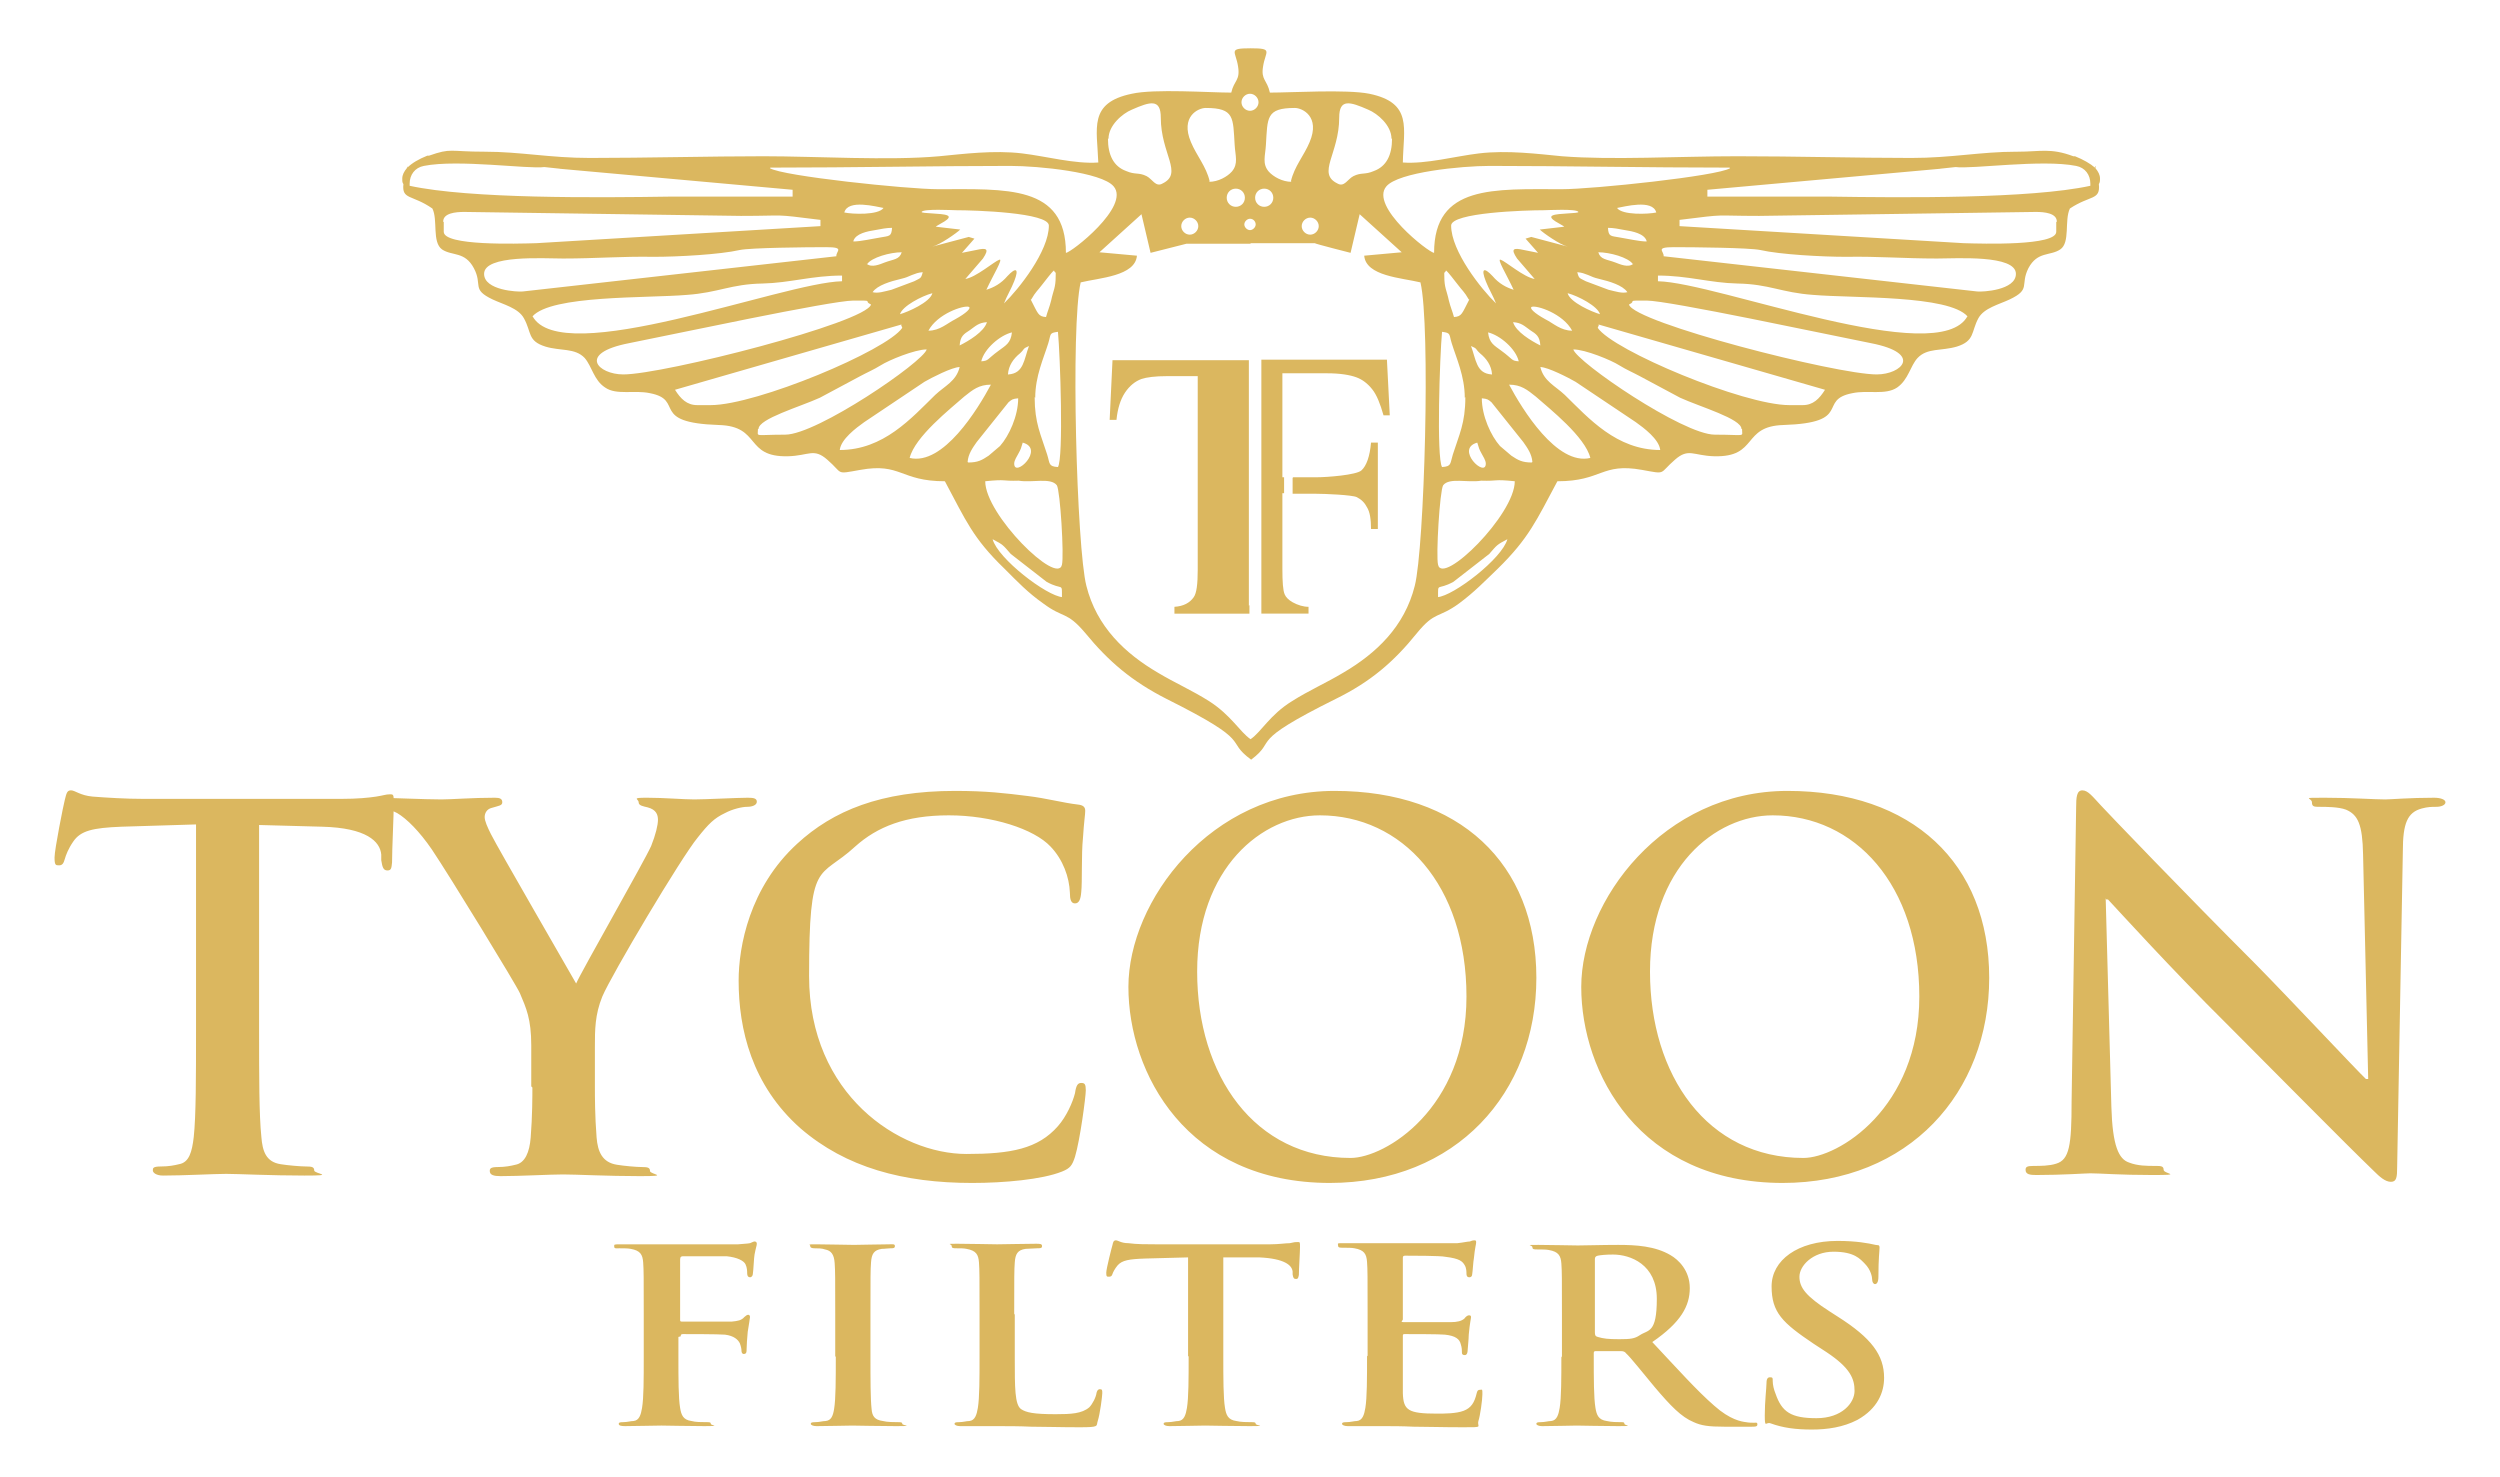
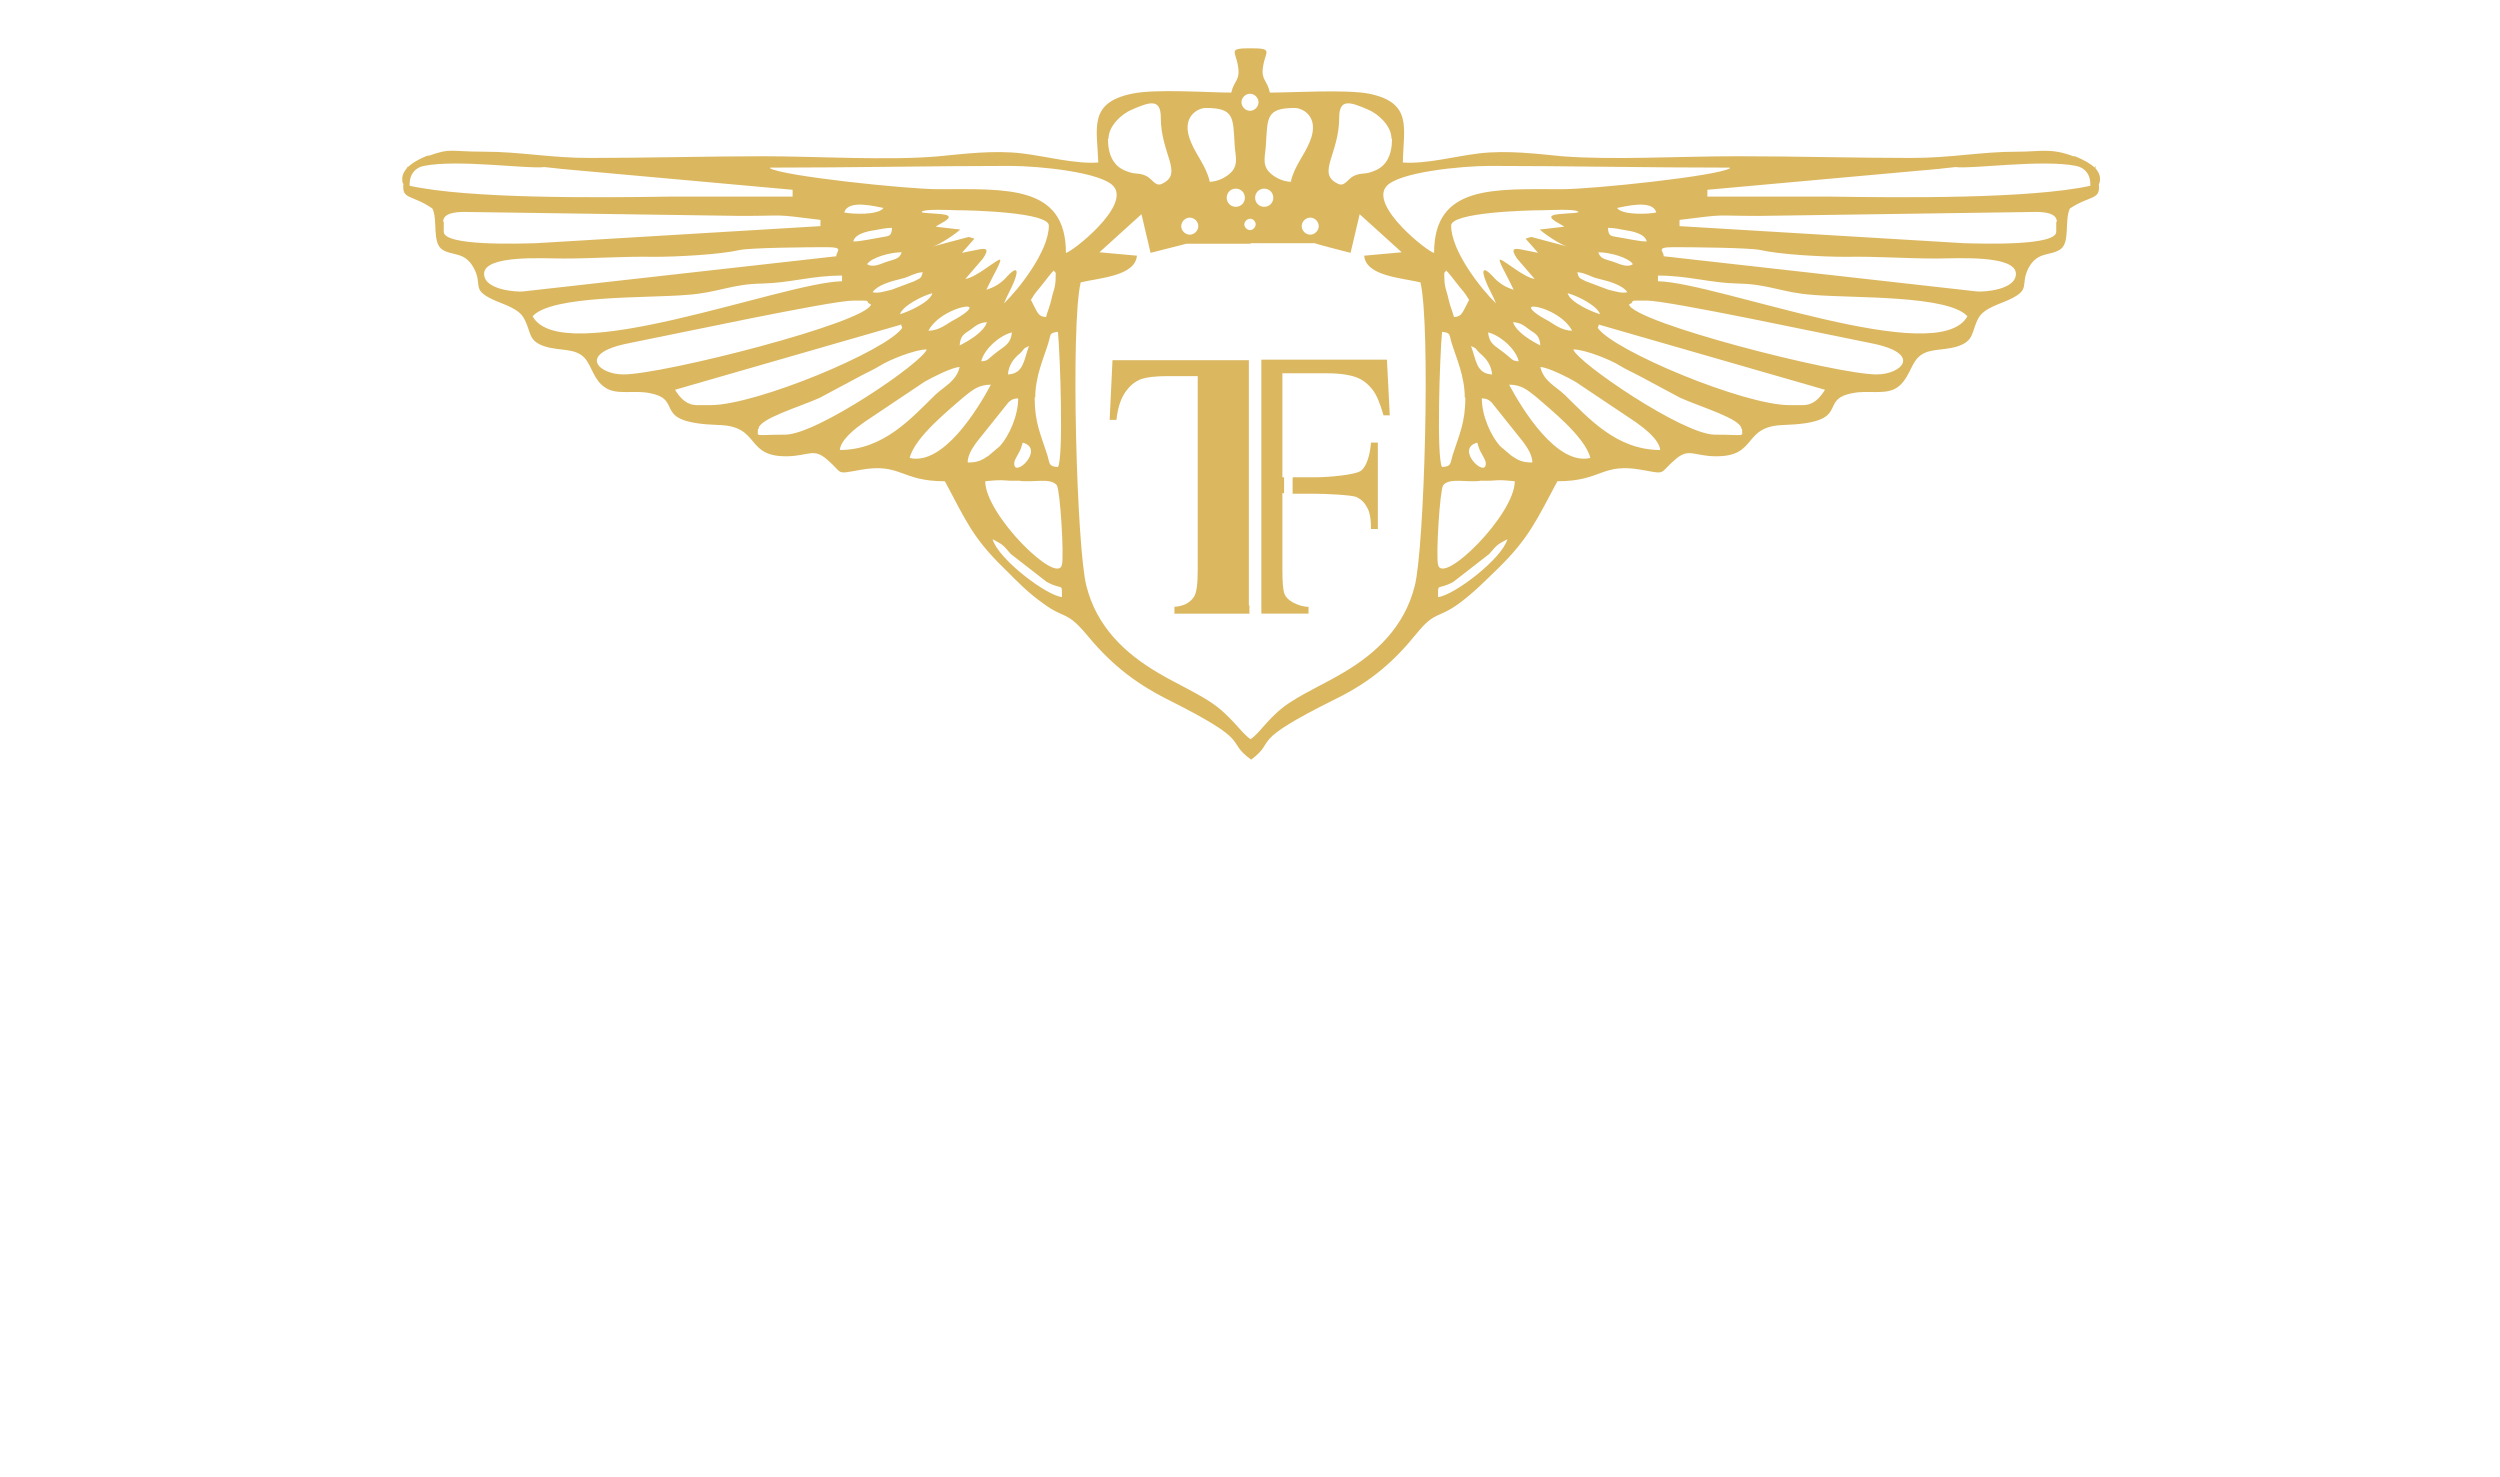
<svg xmlns="http://www.w3.org/2000/svg" viewBox="0 0 440 260" version="1.1" data-sanitized-data-name="Layer 1" data-name="Layer 1" id="Layer_1">
  <defs>
    <style>
      .cls-1, .cls-2 {
        fill: #dbb75f;
        stroke-width: 0px;
      }

      .cls-2 {
        fill-rule: evenodd;
      }
    </style>
  </defs>
  <path d="M220,38.5c.6,0,1,.5,1,1s-.5,1-1,1-1-.5-1-1,.5-1,1-1M220,16.5c.8,0,1.5.7,1.5,1.5s-.7,1.5-1.5,1.5-1.5-.7-1.5-1.5.7-1.5,1.5-1.5ZM209.4,38.3c.8,0,1.5.7,1.5,1.5s-.7,1.5-1.5,1.5-1.5-.7-1.5-1.5.7-1.5,1.5-1.5ZM217.5,33.2c.9,0,1.6.7,1.6,1.6s-.7,1.6-1.6,1.6-1.6-.7-1.6-1.6.7-1.6,1.6-1.6ZM195.1,24.4c0-2.3,2.4-4.4,4.1-5.1,3.2-1.4,5.1-2,5.1,1.4,0,6.4,4,9.8.3,11.6-1.2.7-1.8-.8-2.8-1.3-1.4-.7-2-.2-3.6-.9-2.2-.8-3.2-2.8-3.2-5.7ZM212.9,31.9c-.6-2.6-2.3-4.5-3.3-6.9-1.9-4.5,1.3-6,2.6-6,5.1,0,4.8,1.7,5.1,6.5.1,1.9.7,3.3-.5,4.7-.8.9-2.4,1.8-4,1.8ZM135.6,29.5c14.6,0,28.9-.3,42.2-.3,5,0,16.1,1.1,18.2,3.6,3,3.5-7.5,11.7-8.4,11.7,0-12-10.5-11.2-22.5-11.2-5.4,0-27.4-2.3-29.6-3.7ZM148.6,37.4c.6-2.4,5.7-1,6.9-.8-.9,1.3-5.5,1.1-6.9.8ZM78,39c0-1.5,2.2-1.7,3.7-1.7l48.7.7c8.4,0,5.2-.4,14,.7v1.1s-50,3-50,3c-3.4.1-16.3.5-16.3-2v-1.7ZM173.6,51c1.2-2.6,3-5.5,2.3-5.3-.9.3-4.1,3.1-6,3.4l3.1-3.6c1.2-1.8.6-1.9-1.2-1.5l-2.5.5,2.2-2.5-1-.3-6.4,1.7c1.3-.3,4.3-2.4,4.9-3l-4.3-.5c.2-.3,3.2-1.5,2-2-.9-.4-4.6-.3-4.5-.6.3-.6,5.5-.3,6.1-.3,3.2,0,16.3.4,16.3,2.7,0,4.5-5.3,11.2-7.9,13.7.5-1.3,1.3-2.6,1.8-3.9.9-2.3.3-2.5-1.2-.9-1.1,1.3-2.4,2-3.7,2.4ZM150.2,42.4c.4-1.3,2.5-1.7,3.8-1.9,1.1-.2,2-.4,3-.4-.1,1.6-.5,1.4-2.1,1.7-1.3.2-3.4.7-4.7.7ZM85.2,48.2c0-3.4,10.5-2.7,13.9-2.7,5.8,0,10.3-.4,16-.3,4.2,0,11.6-.4,15.1-1.2,1.9-.4,11.8-.5,15.2-.5s1.7.7,1.8,1.6l-55.2,6.2c-.9.1-6.8-.2-6.8-3.1ZM152.6,46.5c.8-1.2,4.1-2.1,6.1-2.1-.4,1.3-1.4,1.2-3,1.8-.8.3-2.3,1-3.2.2ZM153.6,51.4c.8-1.2,3.2-1.9,4.9-2.3,1.2-.3,1-.3,2-.7.8-.3,1-.4,1.9-.5-.3,1.2-.4,1-1.5,1.6l-4,1.5c-1.3.3-2.4.7-3.4.4ZM93.7,55.7c3.3-3.8,20.2-3.2,27.2-3.8,5.6-.4,7.7-1.9,13.3-2,4.8-.1,8.7-1.4,14-1.4v1c-10.4.2-49.5,15.6-54.5,6.1ZM181.5,52.7c.8-1.4,1.1-1.5,2-2.7.5-.6,1.5-2,2-2.4.4.9.3-.3.3,1,0,2.1-.4,2.4-.8,4.3-.3,1.2-.6,1.8-.9,2.9-1.4-.1-1.4-.6-2.7-3.1ZM158.4,55.3c.4-1.4,3.8-3.2,5.7-3.7-.4,1.6-4.3,3.3-5.7,3.7ZM109.7,65.9c-4.4,0-8.2-3.7,1-5.5,7.6-1.5,35.6-7.5,39.5-7.5s1.6,0,3.1.7c-.9,3.2-36.5,12.3-43.6,12.3ZM163.4,58.2c1.6-3,6.2-4.5,7.1-4.2.5.2-.4,1.1-2.4,2.2-1.4.7-2.7,2-4.7,2ZM168.9,60.8c.1-1.6.7-2,1.8-2.7,1-.7,1.5-1.3,3-1.4-.5,1.7-3.2,3.3-4.8,4.1ZM158.6,57.2l.2.5c-2.7,4-25.7,13.6-33.7,13.6h-2.4c-1.8,0-2.9-1.1-3.9-2.7l39.9-11.5ZM172.7,63.6c.5-2.2,3.3-4.6,5.4-5.1-.2,1.9-1.1,2.3-2.3,3.2-2.2,1.6-1.7,1.8-3.2,1.9ZM133.5,75.5c0-1.8,7.3-3.9,10.8-5.5l7.1-3.8c1.3-.7,2.3-1.1,3.6-1.9,1.4-.9,6-2.8,8.1-2.8-.6,2.2-19.3,15-24.9,15s-4.8.5-4.8-1ZM177.4,65.9c.1-1.6,1-2.8,2.1-3.7.9-.8.4-.8,1.6-1.3-.9,2.4-.9,4.8-3.6,5ZM147.8,79.2c.2-1.9,2.9-3.9,4.3-4.9l10.6-7.1c1.2-.7,4.9-2.6,6.2-2.6-.6,2.5-2.6,3.3-4.3,4.9-4.2,4.1-9.1,9.7-16.8,9.7ZM160.1,80.6c.9-3.7,7.1-8.6,9.6-10.8,1.5-1.2,2.6-2.1,4.7-2.1-2.3,4.3-8.4,14.3-14.3,12.9ZM170.3,81.3c.1-1.4.9-2.5,1.6-3.5l5.6-7c.6-.5.7-.6,1.7-.7,0,3.1-1.6,6.6-3.2,8.4l-2,1.7c-1.2.8-1.9,1.2-3.6,1.2ZM182.2,70c0-3.8,1.5-7,2.3-9.6.5-1.6.1-1.8,1.7-2,.4,4.2,1,22.2,0,23.8-1.7-.1-1.4-.6-1.9-2.2-1.1-3.5-2.2-5.5-2.2-10.1ZM178.5,81.6c0-.6.5-1.3.7-1.7.5-.9.5-1,.8-2,4,1.1-1.5,6.3-1.5,3.7ZM173.4,84.7c3.9-.4,2.8,0,5.9-.1,2.4.4,5.6-.6,6.7.8.6.9,1.3,12.5.9,14-.8,3.7-13.5-8.8-13.5-14.7ZM98.6,29.7l-2.8-.3c-2.7.4-15.2-1.4-21.2-.2-1.6.3-2.5,1.6-2.5,3.1s0,.3,0,.4c10.6,2.3,32.9,2.1,46,1.9,6.5,0,8.1,0,11.5,0,3.3,0,6.6,0,9.9,0v-1.2s-41-3.7-41-3.7ZM230.6,38.3c-.8,0-1.5.7-1.5,1.5s.7,1.5,1.5,1.5,1.5-.7,1.5-1.5-.7-1.5-1.5-1.5ZM222.5,33.2c-.9,0-1.6.7-1.6,1.6s.7,1.6,1.6,1.6,1.6-.7,1.6-1.6-.7-1.6-1.6-1.6ZM244.9,24.4c0-2.3-2.4-4.4-4.1-5.1-3.2-1.4-5.1-2-5.1,1.4,0,6.4-4,9.8-.3,11.6,1.2.7,1.8-.8,2.8-1.3,1.4-.7,2-.2,3.6-.9,2.2-.8,3.2-2.8,3.2-5.7ZM227.2,31.9c.6-2.6,2.3-4.5,3.3-6.9,1.9-4.5-1.3-6-2.6-6-5.1,0-4.8,1.7-5.1,6.5-.1,1.9-.7,3.3.5,4.7.8.9,2.4,1.8,4,1.8ZM304.4,29.5c-14.6,0-28.9-.3-42.2-.3-5,0-16.1,1.1-18.2,3.6-3,3.5,7.5,11.7,8.4,11.7,0-12,10.5-11.2,22.5-11.2,5.4,0,27.4-2.3,29.6-3.7ZM291.5,37.4c-.6-2.4-5.7-1-6.9-.8.9,1.3,5.5,1.1,6.9.8ZM362,39c0-1.5-2.2-1.7-3.7-1.7l-48.7.7c-8.4,0-5.2-.4-14,.7v1.1s50,3,50,3c3.4.1,16.3.5,16.3-2v-1.7ZM266.4,51c-1.2-2.6-3-5.5-2.3-5.3.9.3,4.1,3.1,6,3.4l-3.1-3.6c-1.2-1.8-.6-1.9,1.2-1.5l2.5.5-2.2-2.5,1-.3,6.4,1.7c-1.3-.3-4.3-2.4-4.9-3l4.3-.5c-.2-.3-3.2-1.5-2-2,.9-.4,4.6-.3,4.5-.6-.3-.6-5.5-.3-6.1-.3-3.2,0-16.3.4-16.3,2.7,0,4.5,5.3,11.2,7.9,13.7-.5-1.3-1.3-2.6-1.8-3.9-.9-2.3-.3-2.5,1.2-.9,1.1,1.3,2.4,2,3.7,2.4ZM289.8,42.4c-.4-1.3-2.5-1.7-3.8-1.9-1.1-.2-2-.4-3-.4.1,1.6.5,1.4,2.1,1.7,1.3.2,3.4.7,4.7.7ZM354.8,48.2c0-3.4-10.5-2.7-13.9-2.7-5.8,0-10.3-.4-16-.3-4.2,0-11.6-.4-15.1-1.2-1.9-.4-11.8-.5-15.2-.5s-1.7.7-1.8,1.6l55.2,6.2c.9.1,6.8-.2,6.8-3.1ZM287.4,46.5c-.8-1.2-4.1-2.1-6.1-2.1.4,1.3,1.4,1.2,3,1.8.8.3,2.3,1,3.2.2ZM286.4,51.4c-.8-1.2-3.2-1.9-4.9-2.3-1.2-.3-1-.3-2-.7-.8-.3-1-.4-1.9-.5.3,1.2.4,1,1.5,1.6l4,1.5c1.3.3,2.4.7,3.4.4ZM346.3,55.7c-3.3-3.8-20.2-3.2-27.2-3.8-5.6-.4-7.7-1.9-13.3-2-4.8-.1-8.7-1.4-14-1.4v1c10.4.2,49.5,15.6,54.5,6.1ZM258.5,52.7c-.8-1.4-1.1-1.5-2-2.7-.5-.6-1.5-2-2-2.4-.4.9-.3-.3-.3,1,0,2.1.4,2.4.8,4.3.3,1.2.6,1.8.9,2.9,1.4-.1,1.4-.6,2.7-3.1ZM281.6,55.3c-.4-1.4-3.8-3.2-5.7-3.7.4,1.6,4.3,3.3,5.7,3.7ZM330.3,65.9c4.4,0,8.2-3.7-1-5.5-7.6-1.5-35.6-7.5-39.5-7.5s-1.6,0-3.1.7c.9,3.2,36.5,12.3,43.6,12.3ZM276.7,58.2c-1.6-3-6.2-4.5-7.1-4.2-.5.2.4,1.1,2.4,2.2,1.4.7,2.7,2,4.7,2ZM271.1,60.8c-.1-1.6-.7-2-1.8-2.7-1-.7-1.5-1.3-3-1.4.5,1.7,3.2,3.3,4.8,4.1ZM281.4,57.2l-.2.5c2.7,4,25.7,13.6,33.7,13.6h2.4c1.8,0,2.9-1.1,3.9-2.7l-39.9-11.5ZM267.3,63.6c-.5-2.2-3.3-4.6-5.4-5.1.2,1.9,1.1,2.3,2.3,3.2,2.2,1.6,1.7,1.8,3.2,1.9ZM306.5,75.5c0-1.8-7.3-3.9-10.8-5.5l-7.1-3.8c-1.3-.7-2.3-1.1-3.6-1.9-1.4-.9-6-2.8-8.1-2.8.6,2.2,19.3,15,24.9,15s4.8.5,4.8-1ZM262.6,65.9c-.1-1.6-1-2.8-2.1-3.7-.9-.8-.4-.8-1.6-1.3.9,2.4.9,4.8,3.6,5ZM292.2,79.2c-.2-1.9-2.9-3.9-4.3-4.9l-10.6-7.1c-1.2-.7-4.9-2.6-6.2-2.6.6,2.5,2.6,3.3,4.3,4.9,4.2,4.1,9.1,9.7,16.8,9.7ZM279.9,80.6c-.9-3.7-7.1-8.6-9.6-10.8-1.5-1.2-2.6-2.1-4.7-2.1,2.3,4.3,8.4,14.3,14.3,12.9ZM269.7,81.3c-.1-1.4-.9-2.5-1.6-3.5l-5.6-7c-.6-.5-.7-.6-1.7-.7,0,3.1,1.6,6.6,3.2,8.4l2,1.7c1.2.8,1.9,1.2,3.6,1.2ZM257.8,70c0-3.8-1.5-7-2.3-9.6-.5-1.6-.1-1.8-1.7-2-.4,4.2-1,22.2,0,23.8,1.7-.1,1.4-.6,1.9-2.2,1.1-3.5,2.2-5.5,2.2-10.1ZM261.5,81.6c0-.6-.5-1.3-.7-1.7-.5-.9-.5-1-.8-2-4,1.1,1.5,6.3,1.5,3.7ZM266.6,84.7c-3.9-.4-2.8,0-5.9-.1-2.4.4-5.6-.6-6.7.8-.6.9-1.3,12.5-.9,14,.8,3.7,13.5-8.8,13.5-14.7ZM341.4,29.7l2.8-.3c2.7.4,15.2-1.4,21.2-.2,1.6.3,2.5,1.6,2.5,3.1s0,.3,0,.4c-10.6,2.3-32.9,2.1-46,1.9-6.5,0-8.1,0-11.5,0-3.3,0-6.6,0-9.9,0v-1.2s41-3.7,41-3.7ZM220,42.8h11.4c0,.1,6.3,1.7,6.3,1.7l1.6-6.8,7.4,6.7-6.6.6c.3,3.6,6.6,3.9,9.9,4.7,1.8,7.6.7,46.8-1,53.4-1.8,7.2-6.8,11.9-12.6,15.3-3,1.8-6,3.1-9,5-3.9,2.4-5.4,5.4-7.3,6.7-1.9-1.3-3.4-4.2-7.3-6.7-3-1.9-6-3.2-9-5-5.8-3.4-10.8-8.1-12.6-15.3-1.7-6.6-2.8-45.8-1-53.4,3.3-.8,9.6-1.1,9.9-4.7l-6.6-.6,7.4-6.7,1.6,6.8,6.3-1.6h11.4ZM354.9,26.7c-6.3,0-11.4,1.1-18.5,1.1-9.9,0-20.2-.3-30.6-.3s-22,.7-30.9,0c-4.2-.4-9.6-1.1-14.6-.5-4.2.5-9.3,1.9-13.4,1.6.1-6,1.8-10.5-5.9-12.1-4-.8-13.7-.2-17.5-.2-.5-2.3-1.6-2.2-1.2-4.6.4-2.7,1.9-3.2-2.2-3.2s-2.6.5-2.2,3.2c.4,2.5-.7,2.4-1.2,4.6-3.8,0-13.5-.7-17.5.2-7.7,1.6-6.1,6.1-5.9,12.1-4.1.3-9.2-1.1-13.4-1.6-5-.6-10.4.1-14.6.5-8.9.8-21.6,0-30.9,0s-20.7.3-30.6.3c-7,0-12.2-1.1-18.5-1.1s-5.8-.7-9.8.7h-.3c-1.5.6-2.7,1.3-3.5,2.1v-.3s-.1.4-.1.4c-.5.6-.8,1.2-.8,1.8s0,.7.2,1c-.3,2.8,1.5,1.8,5.1,4.3,1,2-.1,5.9,1.7,7.2,1.8,1.2,4,.3,5.6,3.3,1.6,3-.5,3.7,3.3,5.5,1.9.9,4.5,1.5,5.5,3.3,1.4,2.5.6,4,3.8,5,2.6.8,5.2.2,6.9,2,1.3,1.5,1.6,3.9,3.6,5.2,2,1.4,5.1.4,7.9,1,6.2,1.2-.2,5.2,12.1,5.6,7.5.2,4.5,5.7,12.2,5.5,3.7-.1,4.5-1.5,6.9.6,2.9,2.5,1.3,2.6,5.8,1.8,7.2-1.3,7,2,14.9,2,3.7,6.9,4.9,10,10.5,15.4,2.3,2.3,4.1,4.2,6.8,6.1,3.6,2.7,4.1,1.3,7.4,5.2,4.1,5,8.2,8.5,14.3,11.6,15.8,7.9,10,7.1,14.9,10.7,4.8-3.6-1-2.8,14.9-10.7,6.1-3,10.2-6.5,14.3-11.6,3.2-3.9,3.7-2.5,7.4-5.2,2.7-2,4.5-3.9,6.8-6.1,5.5-5.4,6.8-8.5,10.5-15.4,7.9,0,7.7-3.3,14.9-2,4.4.8,2.9.7,5.8-1.8,2.4-2.1,3.2-.7,6.9-.6,7.8.2,4.8-5.3,12.2-5.5,12.3-.4,5.9-4.4,12.1-5.6,2.8-.6,5.8.4,7.9-1,2-1.4,2.3-3.8,3.6-5.2,1.7-1.8,4.2-1.2,6.9-2,3.2-1,2.5-2.6,3.8-5,1-1.8,3.6-2.4,5.5-3.3,3.8-1.8,1.8-2.5,3.3-5.5,1.6-3,3.8-2.1,5.6-3.3,1.8-1.2.7-5.1,1.7-7.2,3.6-2.4,5.4-1.4,5.1-4.3.2-.3.2-.6.2-1,0-.6-.3-1.2-.8-1.8v-.4c-.1,0-.1.3-.1.3-.8-.7-2-1.4-3.5-2h-.3c-4-1.5-5.8-.8-9.8-.8ZM253,105.1c2.8-.2,11.4-6.8,12.3-10.2-1.9,1-1.8,1-3.2,2.6l-6.3,4.9c-2.9,1.6-2.7,0-2.7,2.7ZM187,105.1c-2.8-.2-11.4-6.8-12.3-10.2,1.9,1,1.8,1,3.2,2.6l6.3,4.9c2.9,1.6,2.7,0,2.7,2.7Z" class="cls-2" />
-   <path d="M370.7,158.3h.3c1.6,1.7,11.3,12.4,20.9,21.9,9.1,9.1,20.4,20.6,25.9,25.9,1,1,2,1.9,3,1.9s1.1-.8,1.1-2.7l1-55.5c0-4.9.8-6.8,3.3-7.5,1.1-.3,1.8-.3,2.6-.3s1.6-.3,1.6-.8-.9-.8-2-.8c-4.3,0-7.7.3-8.6.3-1.8,0-6.1-.3-10.6-.3s-2.3,0-2.3.8.4.8,1.4.8,3.3,0,4.6.5c2.1.9,2.9,2.6,3,7.9l.9,39.5h-.4c-1.5-1.4-13.4-14.1-19.3-20.1-12.8-12.8-26.2-26.8-27.3-28-1.5-1.6-2.3-2.7-3.3-2.7s-1.1,1.2-1.1,3l-.8,51.8c0,7.7-.4,10.2-2.7,10.9-1.2.4-2.8.4-4,.4s-1.4.2-1.4.7c0,.8.8.9,1.9.9,4.6,0,8.7-.3,9.5-.3,1.7,0,5.2.3,10.9.3s2-.2,2-.9-.5-.7-1.5-.7c-1.4,0-3.1,0-4.6-.6-1.8-.6-2.9-2.9-3.1-9.8l-1-36.7ZM317.4,203.8c-16.9,0-27-14.5-27-32.8s11.5-27.5,21.6-27.5c14.4,0,25.8,12.2,25.8,31.9s-14.3,28.4-20.4,28.4ZM313.7,208.2c22.3,0,36.4-15.9,36.4-36.1s-13.6-32.9-35.5-32.9-36.3,19.4-36.3,34.5,10.2,34.5,35.5,34.5ZM237.7,203.8c-16.9,0-27-14.5-27-32.8s11.5-27.5,21.6-27.5c14.4,0,25.8,12.2,25.8,31.9s-14.3,28.4-20.4,28.4ZM234,208.2c22.3,0,36.4-15.9,36.4-36.1s-13.6-32.9-35.5-32.9-36.3,19.4-36.3,34.5,10.2,34.5,35.5,34.5ZM171.1,208.2c5.6,0,12.3-.6,15.8-2,1.5-.6,1.8-1.1,2.3-2.6.9-3,1.9-10.6,1.9-11.7s-.2-1.3-.8-1.3-.9.4-1.1,1.8c-.4,1.6-1.5,4.1-3,5.8-3.5,4-8.3,4.9-16.1,4.9-11.8,0-27.7-10.4-27.7-31.3s1.7-16.9,8.1-22.8c3.9-3.5,8.9-5.5,16.5-5.5s15,2.4,17.9,5.5c2.2,2.3,3.3,5.4,3.4,8.1,0,1.2.2,1.9.9,1.9s1-.7,1.1-2c.2-1.8,0-6.6.3-9.5.2-3.1.4-4.1.4-4.8s-.4-1-1.3-1.1c-2.6-.3-5.5-1.1-8.8-1.5-4-.5-7.3-.9-12.8-.9-13.1,0-21.5,3.5-27.8,9.3-8.4,7.7-10.3,18.1-10.3,24.1,0,8.5,2.3,18.4,10.9,26,8,6.9,18.1,9.6,30.2,9.6ZM93.7,191.4c0,1.4,0,5.1-.3,8.8-.2,2.6-1,4.5-2.7,4.8-.8.2-1.8.4-3.1.4s-1.4.3-1.4.7c0,.7.7.9,1.9.9,3.3,0,8.8-.3,11-.3s7.9.3,13.5.3,1.8-.3,1.8-.9-.4-.7-1.4-.7-3.2-.2-4.4-.4c-2.6-.4-3.4-2.3-3.6-4.8-.3-3.7-.3-7.4-.3-8.8v-7.2c0-2.9,0-5.6,1.3-8.8,1.6-3.8,13.9-24.5,16.8-28,1.9-2.4,2.9-3.4,4.8-4.3,1.3-.7,3-1.1,3.9-1.1s1.7-.3,1.7-.9-.6-.7-1.6-.7c-1.7,0-7.5.3-9.4.3s-5.4-.3-8.3-.3-1.5.2-1.5.8.8.7,1.6.9c1.5.4,1.8,1.3,1.8,2.2s-.4,2.6-1.2,4.6c-1.2,2.7-12.3,22.1-13.2,24.2-1.4-2.5-13.7-23.7-15-26.3-.6-1.2-1.1-2.3-1.1-3s.4-1.4,1.2-1.6c1.3-.4,1.9-.4,1.9-1s-.4-.8-1.3-.8c-4,0-7.6.3-9.4.3-2.9,0-9.5-.3-11.1-.3s-1.7.3-1.7.8.6.8,1.3.8c1.1,0,2.6.5,3.7,1.1,1.7,1,3.9,3.2,6.1,6.4,3.1,4.6,14.9,23.9,15.5,25.3,1.1,2.6,2,4.5,2,9.2v7.2ZM34.5,181.4c0,8.1,0,15-.4,18.7-.3,2.6-.8,4.5-2.6,4.8-.8.2-1.8.4-3.2.4s-1.4.3-1.4.7.6.9,1.8.9c3.5,0,9.1-.3,11.1-.3s8,.3,13.8.3,1.7-.3,1.7-.9-.4-.7-1.4-.7-3.3-.2-4.5-.4c-2.6-.4-3.2-2.3-3.4-4.8-.4-3.8-.4-10.7-.4-18.8v-36.1l11.1.3c7.8.2,10.2,2.6,10.4,4.9v1c.2,1.3.4,1.8,1.1,1.8s.7-.5.8-1.4c0-2.3.3-8.4.3-10.2s0-1.8-.7-1.8-1.1.2-2.4.4c-1.3.2-3.3.4-6.1.4H25.1c-2.9,0-6.2-.2-8.8-.4-2.2-.2-3.1-1.1-3.8-1.1s-.8.5-1.1,1.7c-.2.7-1.8,8.7-1.8,10.1s.2,1.4.8,1.4.8-.4,1-1.1c.2-.7.6-1.8,1.5-3.1,1.3-1.9,3.4-2.4,8.5-2.6l13.1-.4v36.1Z" class="cls-1" />
-   <path d="M318.9,251.6c2.7,0,5.5-.4,8-1.7,3.6-2,4.7-4.9,4.7-7.4,0-4-2.2-7-8.2-10.8l-1.4-.9c-4.2-2.7-5.3-4.2-5.3-6.1s2.3-4.4,6-4.4,4.7,1.3,5.5,2.1c1.1,1.1,1.3,2.4,1.3,2.8s.2.8.5.8.6-.3.6-1.3c0-3.3.2-4.5.2-5.1s-.3-.4-.7-.5c-1.3-.3-3.4-.7-6.7-.7-7,0-11.6,3.4-11.6,8s1.9,6.4,7.4,10.1l2.3,1.5c4.2,2.8,4.9,4.7,4.9,6.8s-2.2,4.8-6.7,4.8-6.1-1.1-7.2-4.3c-.3-.7-.5-1.6-.5-2.2s0-.7-.5-.7-.6.5-.6,1.1c0,.7-.3,3.2-.3,5.6s.2,1.1,1,1.4c2.2.8,4.4,1.1,7.3,1.1M280.7,221.6c0-.3.1-.5.5-.6.5-.1,1.4-.2,2.7-.2,3,0,7.7,1.7,7.7,7.8s-1.5,5.4-3,6.4c-.9.6-1.6.7-3.6.7s-2.8-.1-3.8-.4c-.4-.1-.5-.3-.5-.8v-12.9ZM274.8,238.7c0,3.9,0,7.3-.3,9.1-.2,1.2-.5,2.2-1.5,2.3-.5,0-1.1.2-1.8.2s-.8.1-.8.3.4.4,1,.4c2,0,5.2-.1,6.1-.1s4.5.1,7.4.1,1-.1,1-.4-.2-.3-.6-.3c-.6,0-1.7,0-2.5-.2-1.5-.2-1.8-1.1-2-2.3-.3-1.8-.3-5.1-.3-9.1v-.6c0-.3.2-.3.4-.3h4.4c.4,0,.7.1.9.4.7.6,3,3.5,5,5.9,2.8,3.3,4.7,5.3,6.9,6.2,1.3.6,2.6.8,5.4.8h4.8c.6,0,1,0,1-.4s-.2-.3-.6-.3-.9,0-1.4-.1c-.8-.1-2.8-.4-5.6-2.9-3-2.6-6.4-6.4-10.9-11.2,5.1-3.5,6.6-6.4,6.6-9.5s-2-5-3.4-5.8c-2.7-1.6-6.1-1.8-9.2-1.8s-5.4.1-7.1.1-4.2-.1-6.9-.1-1.1,0-1.1.4.3.4.9.4,1.6,0,2,.1c1.7.3,2.1,1,2.2,2.4.1,1.4.1,2.6.1,9v7.5ZM240.6,238.7c0,3.9,0,7.3-.3,9.1-.2,1.2-.5,2.2-1.5,2.3-.5,0-1.1.2-1.8.2s-.8.1-.8.3.4.4,1,.4c1,0,2.3,0,3.5,0,1.2,0,2.3,0,2.9,0,1.5,0,3.1,0,5.2.1,2.2,0,4.9.1,8.7.1s2.4,0,2.7-1.1c.3-.9.7-3.7.7-4.7s0-.8-.4-.8-.5.2-.6.6c-.4,1.7-1,2.6-2.3,3.1-1.3.5-3.4.5-4.7.5-5.1,0-5.9-.6-6-3.6,0-1.2,0-5.1,0-6.6v-3.4c0-.3,0-.4.3-.4,1.2,0,6.2,0,7.1.1,1.9.2,2.6.8,2.8,1.7.2.6.2,1.1.2,1.5,0,.2.1.4.5.4s.5-.5.5-.8.2-2,.2-2.8c.2-2.2.4-2.8.4-3.1s-.2-.3-.4-.3-.5.2-.8.6c-.5.4-1.2.6-2.4.6-1.2,0-6.9,0-8,0s-.4-.2-.4-.5v-10.8c0-.3.1-.4.4-.4,1,0,6.3,0,7.1.2,2.5.3,3,.8,3.4,1.5.3.5.3,1.2.3,1.5s.1.6.5.6.5-.3.5-.5c.1-.5.2-2.4.3-2.8.2-2,.4-2.5.4-2.8s0-.4-.3-.4-.6.1-.8.2c-.4,0-1.2.2-2.2.3-1,0-11,0-12.6,0s-1.9,0-3.2,0c-1.3,0-2.7,0-4.1,0s-1.1,0-1.1.4.3.4.9.4,1.6,0,2,.1c1.7.3,2.1,1,2.2,2.4.1,1.4.1,2.6.1,9v7.5ZM209.2,238.7c0,3.9,0,7.3-.3,9.1-.2,1.2-.5,2.2-1.5,2.3-.5,0-1.1.2-1.8.2s-.8.1-.8.3.4.4,1,.4c2,0,5.2-.1,6.3-.1s4.6.1,7.9.1,1-.1,1-.4-.3-.3-.8-.3-1.9,0-2.6-.2c-1.5-.2-1.8-1.1-2-2.3-.3-1.8-.3-5.2-.3-9.1v-17.4h6.3c4.5.2,5.8,1.4,5.9,2.5v.5c.1.6.2.8.6.8s.4-.3.5-.7c0-1.1.2-4,.2-4.9s0-.9-.4-.9-.6,0-1.4.2c-.8,0-1.9.2-3.5.2h-19.9c-1.7,0-3.6,0-5-.2-1.3,0-1.8-.5-2.2-.5s-.5.3-.6.8c-.1.3-1.1,4.2-1.1,4.9s.1.7.5.7.5-.2.6-.5c.1-.3.4-.9.9-1.5.8-.9,2-1.1,4.9-1.2l7.5-.2v17.4ZM178.5,231.2c0-6.5,0-7.7.1-9,.1-1.5.5-2.2,1.9-2.4.6,0,1.4-.1,2-.1s.9,0,.9-.4-.4-.4-1.1-.4c-2,0-5.6.1-6.8.1s-4.5-.1-6.9-.1-1.1,0-1.1.4.3.4.9.4,1.3,0,1.7.1c1.7.3,2.1,1,2.2,2.4.1,1.4.1,2.6.1,9v7.5c0,3.9,0,7.3-.3,9.1-.2,1.2-.5,2.2-1.5,2.3-.5,0-1.1.2-1.8.2s-.8.1-.8.3.4.4,1,.4c1,0,2.3,0,3.5,0,1.2,0,2.3,0,2.9,0,2.1,0,3.9,0,6.1.1,2.3,0,4.9.1,8.5.1s2.9-.2,3.2-1.1c.4-1.2.8-4.4.8-4.9s0-.7-.4-.7-.5.3-.6.6c-.1.8-.7,2-1.3,2.6-1.3,1.1-3.2,1.2-5.9,1.2-3.9,0-5.2-.3-6.1-.9-1.1-.8-1.1-3.7-1.1-9.1v-7.5ZM147.1,238.7c0,4.1,0,7.5-.3,9.3-.2,1.2-.5,2-1.5,2.1-.5,0-1.1.2-1.8.2s-.8.1-.8.3.4.4,1,.4c2,0,5.2-.1,6.3-.1s4.5.1,7.8.1,1-.1,1-.4-.3-.3-.8-.3-1.9,0-2.6-.2c-1.5-.2-1.9-.9-2-2.1-.2-1.8-.2-5.2-.2-9.3v-7.5c0-6.5,0-7.7.1-9,.1-1.5.5-2.2,1.9-2.4.6,0,1-.1,1.5-.1s.8,0,.8-.4-.4-.3-1.1-.3c-1.9,0-4.9.1-6.1.1s-4.6-.1-6.5-.1-1.2,0-1.2.3.3.4.8.4,1.3,0,1.8.2c1.1.2,1.6.9,1.7,2.4.1,1.4.1,2.6.1,9v7.5ZM119.8,235.2c0-.3.1-.4.4-.4.9,0,6.2,0,7.4.1,1.6.2,2.3.9,2.6,1.5.2.5.3,1,.3,1.3s.1.6.4.6c.5,0,.5-.4.5-.8s.1-2.3.2-3.1c.2-1.3.4-2.4.4-2.6s-.1-.4-.3-.4c-.3,0-.4.2-.7.4-.5.6-1.2.7-2.2.8-.7,0-1.4,0-2.3,0h-6.4c-.3,0-.4,0-.4-.3v-10.6c0-.5.2-.6.5-.6h7.7c1.9.2,3,.8,3.3,1.4.3.6.3,1.3.3,1.6,0,.5.2.7.5.7s.5-.3.5-.6c.1-.5.2-3,.3-3.4.2-1.1.4-1.6.4-1.9s-.2-.4-.4-.4-.5.2-.8.3c-.5.1-1.1.1-2.1.2-1.2,0-11.4,0-13.3,0s-1.9,0-3.2,0c-1.3,0-2.8,0-4.1,0s-1.2,0-1.2.4.4.3.9.3,1.6,0,2,.1c1.7.3,2.1,1,2.2,2.4.1,1.4.1,2.6.1,9v7.5c0,4.1,0,7.3-.3,9.1-.2,1.2-.5,2.2-1.5,2.3-.5,0-1.1.2-1.8.2s-.8.1-.8.3c0,.3.4.4,1.1.4,1.9,0,5.1-.1,6.4-.1s4.5.1,7.6.1,1.1-.1,1.1-.4-.2-.3-.9-.3-1.8,0-2.5-.2c-1.5-.2-1.8-1.1-2-2.3-.3-1.8-.3-5-.3-9.1v-3.4Z" class="cls-1" />
  <path d="M227.6,84h4.1c1.9,0,7-.4,7.9-1.2.9-.8,1.5-2.5,1.7-4.9h1.2v15.2h-1.2c0-1.7-.2-3-.7-3.8-.4-.8-1-1.4-1.8-1.8-.8-.4-5.7-.6-7.2-.6h-4.1v-2.8ZM225.7,65.7v18.3h.3v2.8h-.3v13.3c0,2.3.1,3.8.4,4.5.2.5.7,1,1.4,1.4.9.5,1.9.8,2.8.8v1.2h-8.3v-44.7h22.1l.5,9.8h-1.1c-.6-2.1-1.2-3.6-2-4.6-.8-1-1.7-1.7-2.8-2.1-1.1-.4-2.8-.7-5.1-.7h-7.8ZM219.9,106.5v1.5h-13.2v-1.2c1.6-.1,2.7-.7,3.4-1.7.5-.7.7-2.3.7-4.8v-34.1h-5.4c-2.1,0-3.6.2-4.5.5-1.1.4-2.1,1.2-2.9,2.4-.8,1.2-1.3,2.8-1.5,4.8h-1.2l.5-10.5h24v43.2Z" class="cls-2" />
</svg>